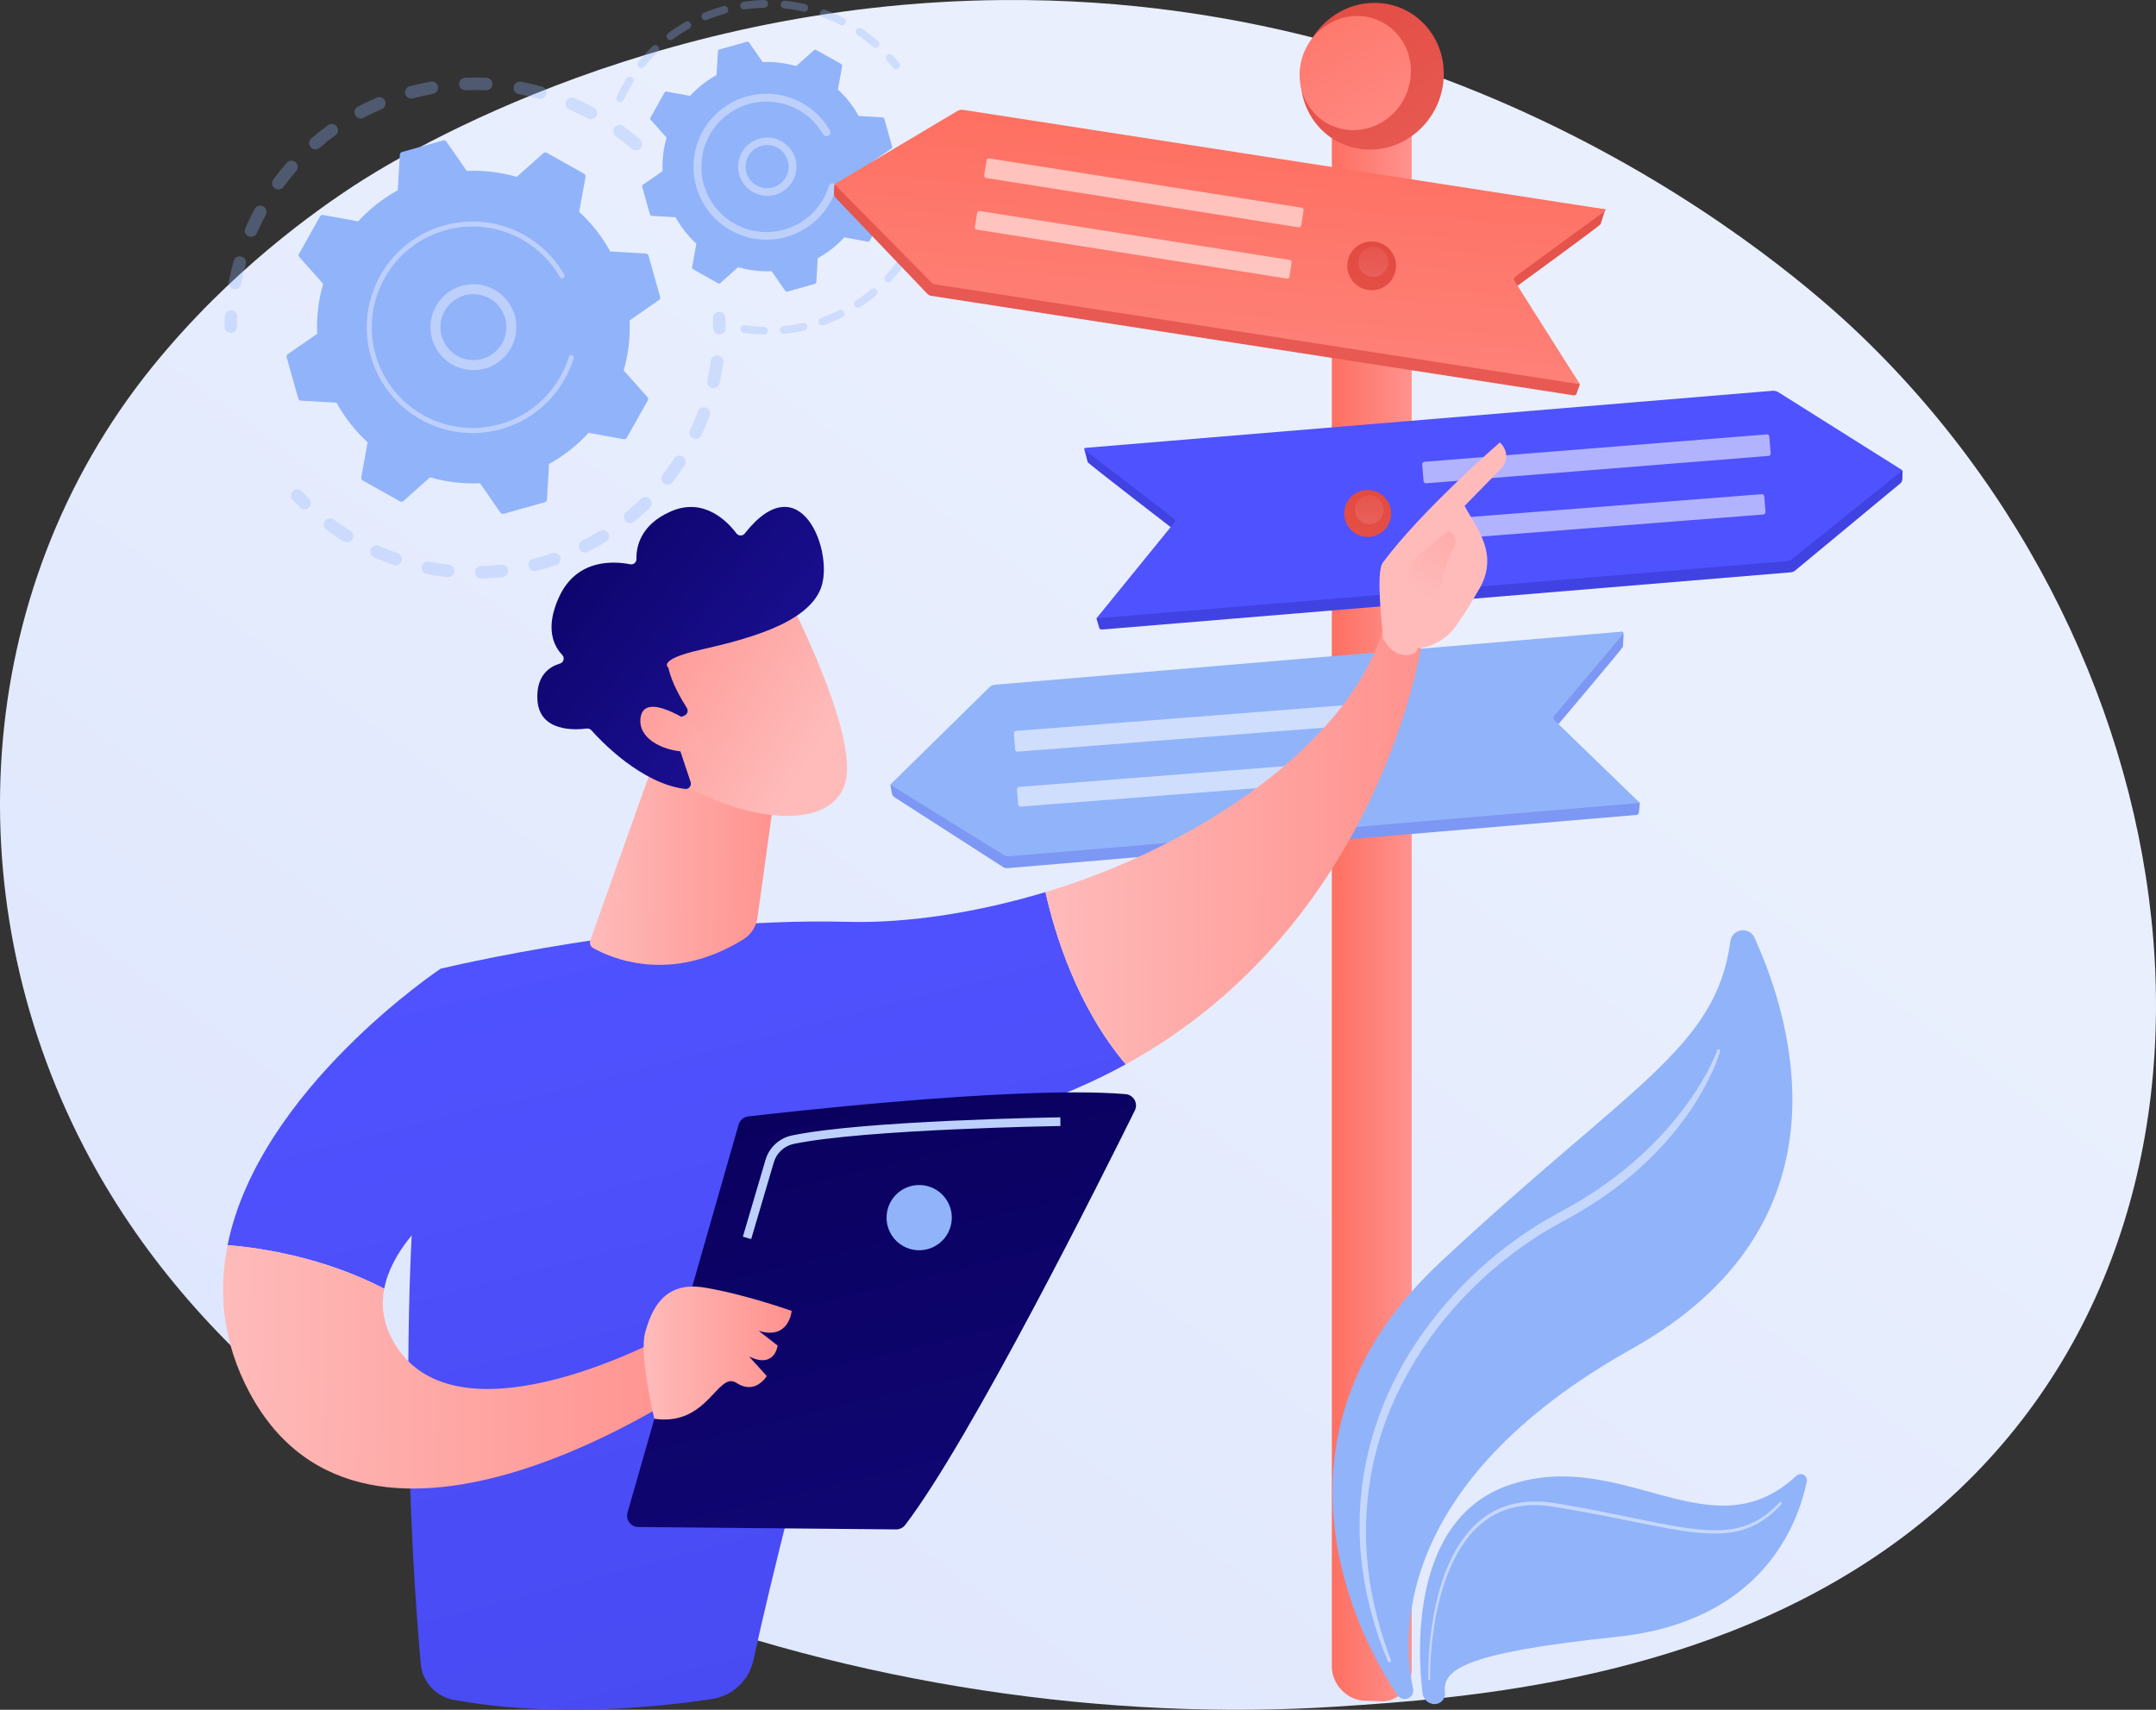
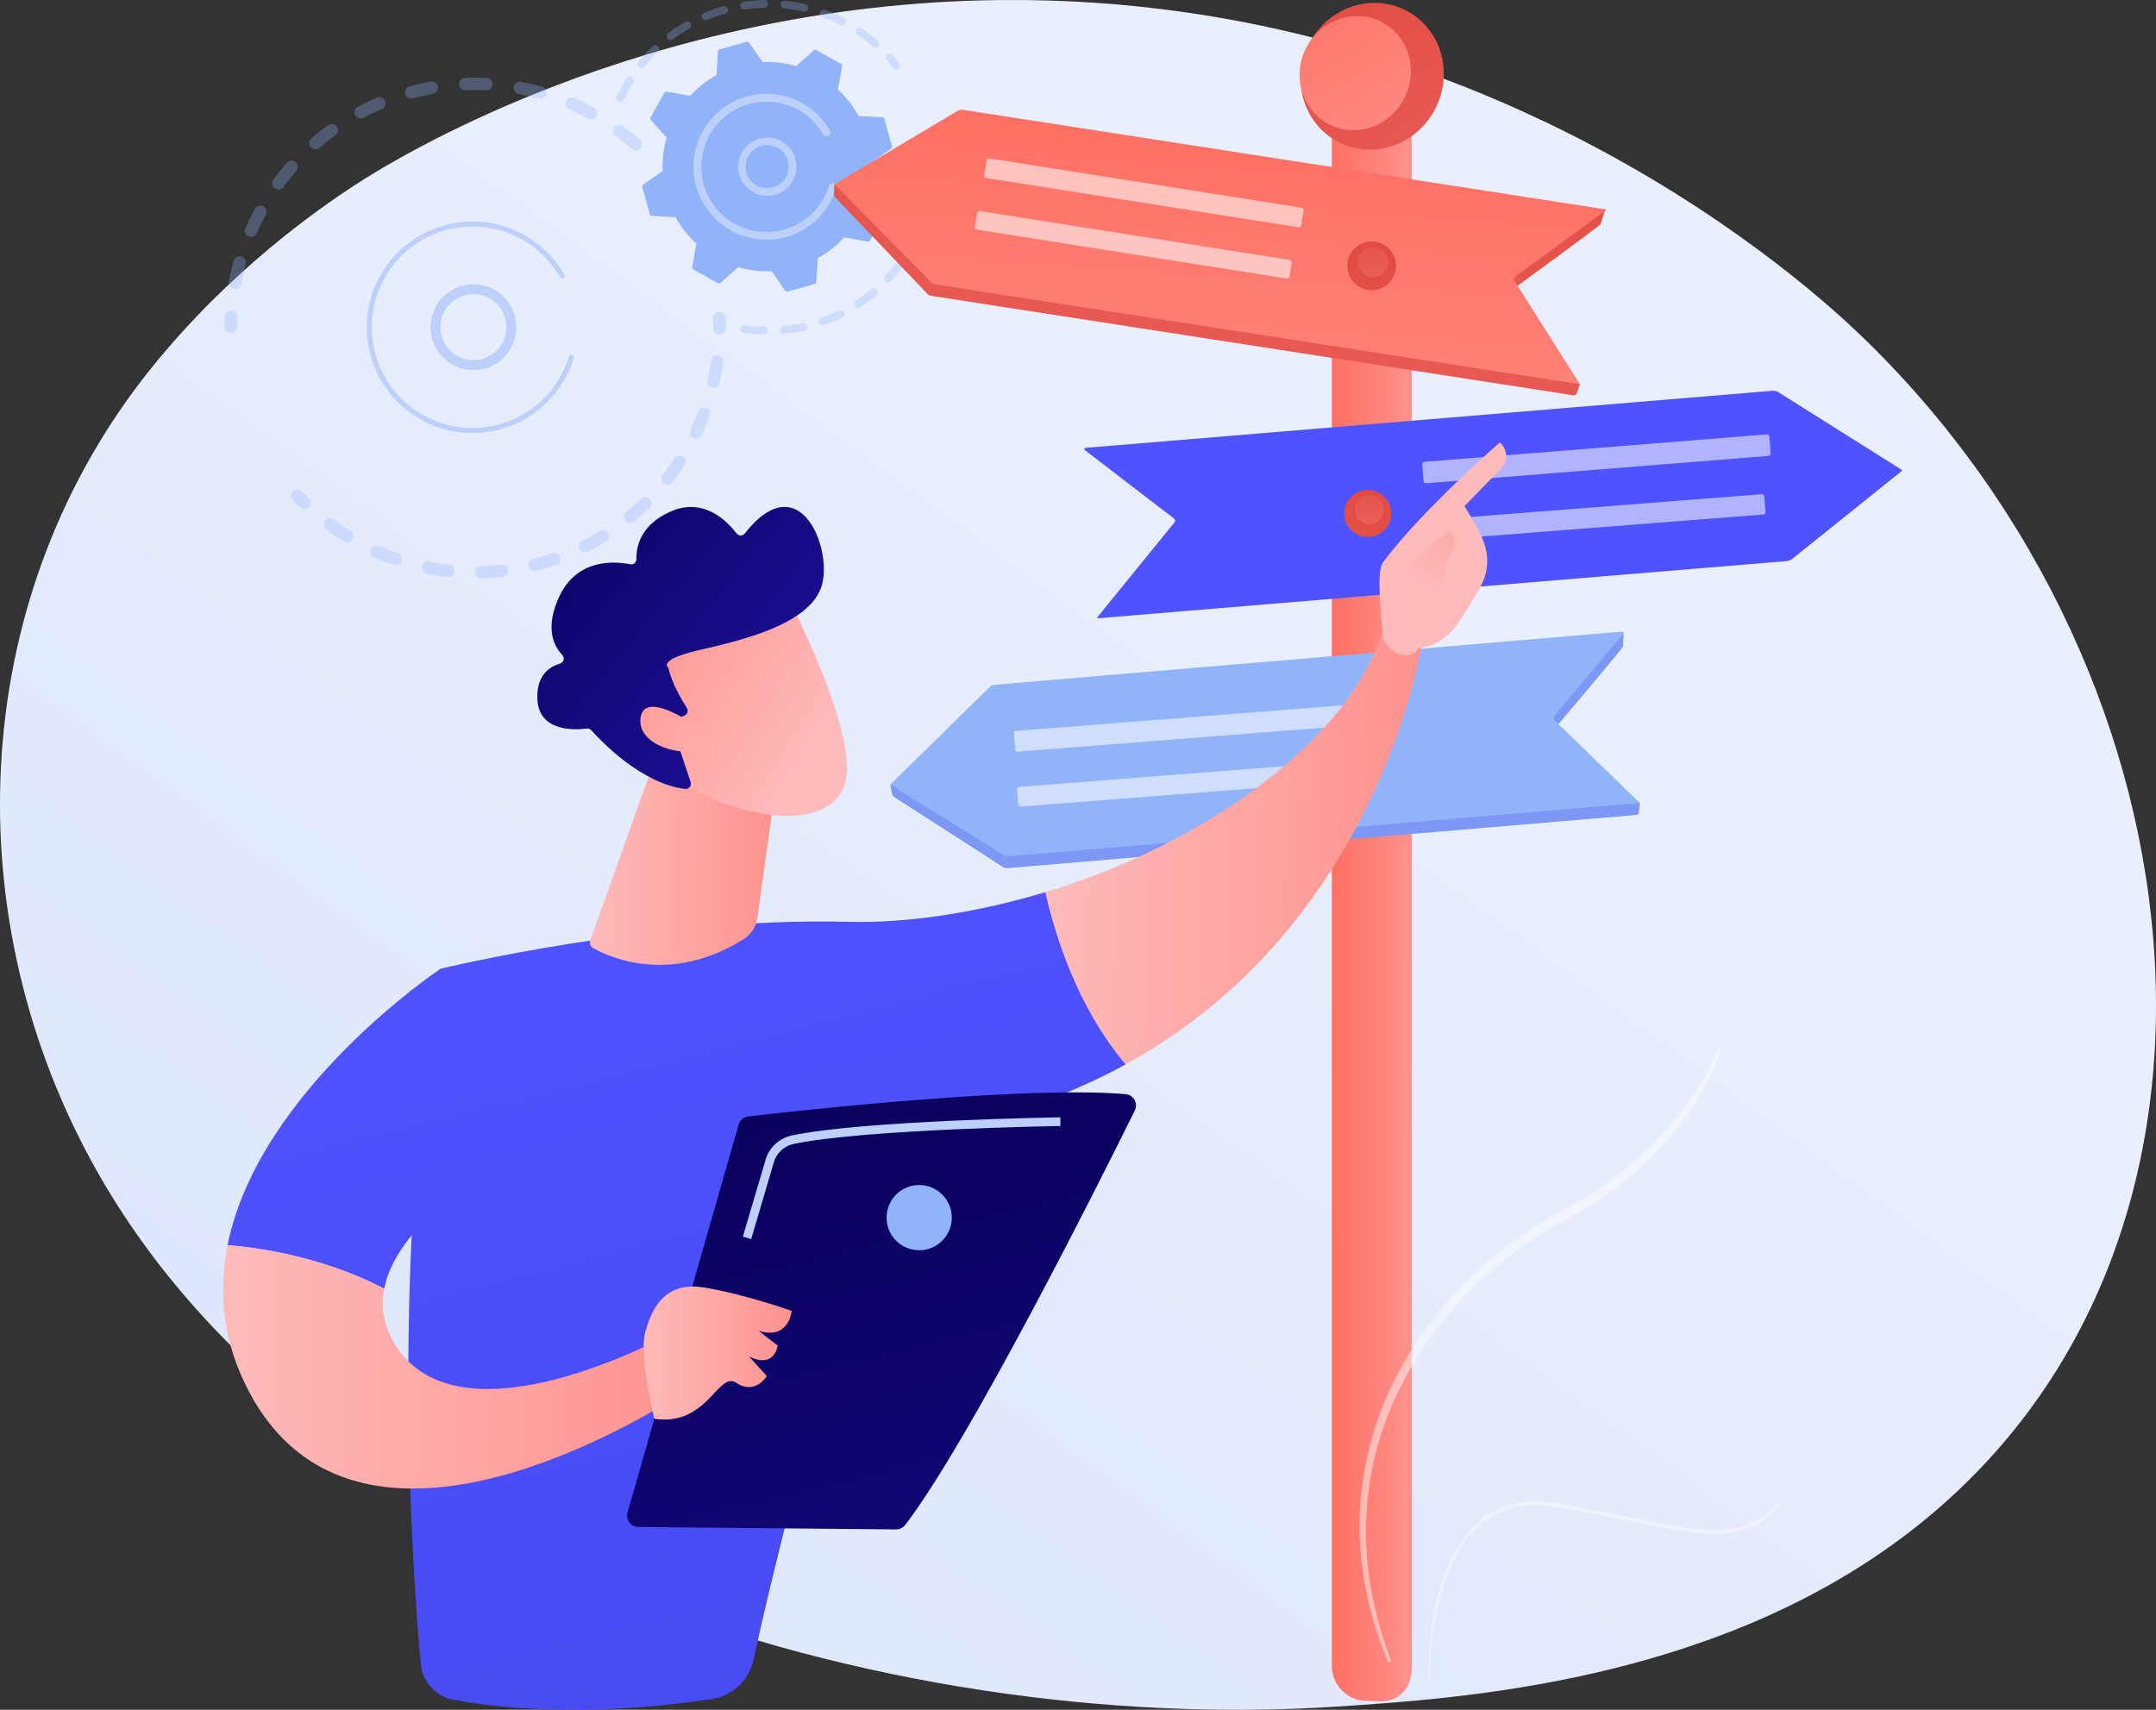
<svg xmlns="http://www.w3.org/2000/svg" width="116" height="92" viewBox="0 0 116 92" fill="none">
  <rect x="0" y="0" width="116" height="92" fill="#333333" stroke="none" />
  <g clip-path="url(#clip0_637_1336)">
    <path d="M4.863 62.377C16.615 84.091 47.634 93.417 71.939 91.827C78.575 91.393 91.927 90.519 102.352 82.726C122.373 67.758 119.289 36.473 100.124 18.054C97.656 15.682 80.571 -0.211 53.948 0.002C34.457 0.158 20.776 8.862 19.112 9.946C17.011 11.316 12.376 14.571 8.198 19.735C-1.617 31.869 -2.48 48.808 4.863 62.377Z" fill="url(#paint0_linear_637_1336)" />
    <g opacity="0.3">
      <path d="M34.464 7.976C34.435 8.01 34.399 8.037 34.36 8.057C34.32 8.077 34.277 8.088 34.233 8.092C34.188 8.095 34.144 8.089 34.102 8.075C34.06 8.061 34.021 8.039 33.988 8.009C33.715 7.771 33.426 7.542 33.133 7.327C33.062 7.275 33.014 7.197 32.999 7.11C32.985 7.022 33.005 6.933 33.056 6.861L33.06 6.855C33.113 6.783 33.192 6.735 33.281 6.721C33.369 6.707 33.46 6.729 33.532 6.782C33.841 7.009 34.144 7.25 34.431 7.501C34.494 7.555 34.535 7.631 34.545 7.714C34.555 7.796 34.535 7.88 34.487 7.948C34.48 7.958 34.472 7.968 34.464 7.976ZM31.631 6.379C31.311 6.206 30.98 6.045 30.648 5.901C30.605 5.885 30.565 5.861 30.532 5.829C30.498 5.797 30.471 5.759 30.453 5.717C30.435 5.674 30.426 5.629 30.426 5.583C30.426 5.537 30.435 5.491 30.454 5.449C30.472 5.406 30.499 5.368 30.533 5.337C30.567 5.305 30.606 5.281 30.65 5.266C30.693 5.25 30.739 5.244 30.785 5.247C30.831 5.25 30.876 5.262 30.917 5.283C31.267 5.435 31.615 5.604 31.952 5.786C32.03 5.829 32.088 5.9 32.114 5.985C32.139 6.071 32.13 6.162 32.089 6.241C32.082 6.252 32.075 6.263 32.068 6.274C32.02 6.342 31.95 6.39 31.869 6.409C31.789 6.428 31.704 6.418 31.631 6.379ZM28.975 5.308C28.625 5.212 28.267 5.129 27.91 5.062C27.866 5.055 27.824 5.038 27.786 5.014C27.748 4.99 27.715 4.959 27.69 4.922C27.664 4.886 27.646 4.844 27.637 4.8C27.627 4.757 27.627 4.711 27.635 4.667C27.643 4.623 27.66 4.581 27.684 4.544C27.709 4.506 27.741 4.474 27.778 4.449C27.815 4.424 27.857 4.407 27.901 4.398C27.945 4.39 27.99 4.39 28.034 4.399C28.41 4.469 28.787 4.556 29.155 4.658C29.198 4.67 29.238 4.69 29.273 4.717C29.308 4.744 29.337 4.778 29.359 4.817C29.381 4.855 29.395 4.898 29.4 4.942C29.405 4.986 29.402 5.031 29.39 5.073C29.378 5.116 29.358 5.156 29.331 5.191C29.304 5.226 29.27 5.255 29.231 5.277C29.193 5.299 29.15 5.313 29.106 5.318C29.062 5.324 29.017 5.32 28.975 5.308ZM26.146 4.859C25.783 4.843 25.415 4.842 25.052 4.857C24.963 4.861 24.876 4.829 24.81 4.768C24.744 4.707 24.705 4.623 24.701 4.533C24.698 4.444 24.73 4.357 24.79 4.291C24.851 4.225 24.935 4.186 25.025 4.182C25.407 4.167 25.794 4.168 26.176 4.185C26.265 4.189 26.35 4.228 26.41 4.294C26.47 4.36 26.502 4.448 26.498 4.537C26.494 4.627 26.455 4.711 26.389 4.771C26.323 4.832 26.235 4.863 26.146 4.859ZM23.287 5.052C22.93 5.118 22.572 5.197 22.221 5.292C22.177 5.305 22.132 5.308 22.088 5.303C22.043 5.298 22 5.284 21.961 5.262C21.922 5.24 21.888 5.21 21.861 5.175C21.833 5.14 21.813 5.099 21.801 5.056C21.79 5.013 21.787 4.968 21.793 4.923C21.799 4.879 21.813 4.836 21.836 4.797C21.858 4.759 21.889 4.725 21.924 4.698C21.96 4.671 22.001 4.652 22.044 4.641C22.414 4.542 22.792 4.456 23.167 4.388C23.211 4.379 23.257 4.379 23.301 4.388C23.345 4.397 23.387 4.414 23.424 4.439C23.461 4.465 23.493 4.497 23.517 4.535C23.542 4.572 23.559 4.615 23.567 4.659C23.575 4.703 23.574 4.748 23.564 4.792C23.554 4.836 23.536 4.878 23.509 4.914C23.483 4.951 23.45 4.982 23.412 5.006C23.374 5.029 23.331 5.045 23.287 5.052ZM20.542 5.872C20.208 6.014 19.876 6.172 19.555 6.342C19.477 6.38 19.386 6.387 19.303 6.36C19.219 6.333 19.15 6.274 19.108 6.197C19.067 6.119 19.058 6.029 19.083 5.945C19.107 5.86 19.163 5.789 19.239 5.746C19.577 5.567 19.927 5.4 20.278 5.25C20.319 5.233 20.363 5.224 20.407 5.223C20.451 5.223 20.495 5.231 20.537 5.248C20.578 5.264 20.615 5.289 20.647 5.32C20.678 5.351 20.704 5.388 20.721 5.429C20.738 5.47 20.747 5.514 20.748 5.558C20.748 5.602 20.74 5.646 20.723 5.687C20.707 5.728 20.682 5.766 20.651 5.797C20.62 5.829 20.583 5.854 20.542 5.872ZM12.58 15.55C12.492 15.533 12.414 15.482 12.364 15.409C12.313 15.335 12.294 15.244 12.31 15.156C12.381 14.781 12.469 14.404 12.572 14.034C12.597 13.948 12.654 13.876 12.732 13.832C12.81 13.789 12.902 13.778 12.987 13.802C13.073 13.826 13.146 13.883 13.19 13.961C13.234 14.038 13.245 14.13 13.222 14.216C13.123 14.566 13.04 14.924 12.973 15.28C12.965 15.324 12.949 15.366 12.924 15.403C12.9 15.44 12.869 15.472 12.832 15.497C12.796 15.522 12.755 15.539 12.711 15.549C12.668 15.557 12.623 15.558 12.579 15.55H12.58ZM18.049 7.279C17.755 7.491 17.467 7.72 17.192 7.957C17.124 8.015 17.036 8.044 16.947 8.038C16.858 8.031 16.775 7.989 16.716 7.921C16.658 7.854 16.628 7.765 16.635 7.676C16.642 7.587 16.683 7.504 16.751 7.445C17.04 7.196 17.346 6.956 17.653 6.732C17.718 6.686 17.797 6.664 17.876 6.67C17.955 6.677 18.029 6.711 18.086 6.766C18.143 6.822 18.178 6.896 18.185 6.975C18.193 7.054 18.172 7.133 18.128 7.198C18.106 7.229 18.08 7.257 18.049 7.279ZM13.373 12.717C13.333 12.7 13.296 12.674 13.265 12.642C13.235 12.61 13.21 12.573 13.194 12.531C13.178 12.49 13.17 12.446 13.171 12.402C13.172 12.357 13.181 12.314 13.199 12.273C13.352 11.923 13.522 11.575 13.704 11.239C13.747 11.16 13.819 11.101 13.905 11.076C13.991 11.05 14.084 11.06 14.162 11.102C14.241 11.145 14.3 11.217 14.325 11.303C14.351 11.389 14.341 11.482 14.299 11.56C14.126 11.88 13.964 12.211 13.819 12.543C13.81 12.564 13.799 12.584 13.786 12.603C13.741 12.666 13.675 12.713 13.6 12.734C13.525 12.755 13.445 12.749 13.373 12.717ZM15.933 9.208C15.694 9.48 15.464 9.767 15.249 10.06C15.196 10.131 15.118 10.178 15.03 10.192C14.943 10.205 14.854 10.184 14.782 10.132C14.71 10.081 14.662 10.003 14.646 9.916C14.631 9.829 14.651 9.739 14.701 9.666L14.705 9.66C14.931 9.352 15.174 9.05 15.425 8.763C15.482 8.696 15.562 8.654 15.649 8.646C15.735 8.637 15.822 8.662 15.891 8.716C15.96 8.77 16.005 8.848 16.017 8.935C16.029 9.021 16.007 9.109 15.956 9.18C15.949 9.189 15.941 9.199 15.933 9.208Z" fill="#91B3FA" />
      <path d="M12.693 17.771C12.732 17.715 12.754 17.648 12.754 17.579C12.754 17.405 12.759 17.228 12.767 17.053C12.771 16.964 12.74 16.877 12.679 16.811C12.619 16.744 12.535 16.705 12.445 16.701C12.356 16.697 12.269 16.729 12.203 16.789C12.136 16.849 12.097 16.933 12.093 17.023C12.085 17.207 12.08 17.392 12.079 17.576C12.079 17.648 12.101 17.718 12.144 17.776C12.186 17.834 12.246 17.877 12.314 17.899C12.383 17.921 12.456 17.92 12.524 17.897C12.593 17.874 12.652 17.83 12.693 17.771Z" fill="#91B3FA" />
    </g>
    <g opacity="0.3">
      <path d="M16.664 27.263C16.71 27.198 16.732 27.118 16.724 27.038C16.717 26.958 16.681 26.883 16.623 26.828C16.499 26.706 16.374 26.58 16.254 26.453C16.224 26.418 16.188 26.389 16.147 26.368C16.106 26.348 16.061 26.335 16.015 26.333C15.969 26.33 15.923 26.337 15.88 26.352C15.836 26.368 15.797 26.392 15.763 26.424C15.73 26.456 15.703 26.494 15.685 26.536C15.666 26.578 15.657 26.624 15.657 26.67C15.657 26.716 15.667 26.762 15.685 26.804C15.704 26.846 15.73 26.884 15.764 26.916C15.89 27.049 16.021 27.182 16.153 27.31C16.188 27.344 16.23 27.37 16.276 27.387C16.322 27.403 16.371 27.409 16.42 27.404C16.468 27.4 16.515 27.385 16.558 27.36C16.6 27.335 16.636 27.302 16.664 27.262V27.263Z" fill="#91B3FA" />
      <path d="M36.187 25.949C36.132 26.02 36.051 26.065 35.962 26.076C35.873 26.087 35.783 26.063 35.713 26.008C35.642 25.953 35.596 25.872 35.585 25.783C35.574 25.694 35.599 25.605 35.654 25.534C35.872 25.254 36.081 24.96 36.279 24.658C36.329 24.586 36.406 24.536 36.492 24.519C36.578 24.502 36.668 24.52 36.742 24.568C36.815 24.616 36.867 24.691 36.886 24.777C36.906 24.863 36.891 24.953 36.844 25.028C36.759 25.158 36.671 25.287 36.582 25.415C36.455 25.596 36.322 25.776 36.187 25.949ZM37.293 23.583C37.253 23.564 37.217 23.538 37.188 23.505C37.158 23.472 37.135 23.433 37.12 23.392C37.105 23.35 37.099 23.306 37.101 23.261C37.103 23.217 37.114 23.174 37.133 23.134C37.286 22.81 37.428 22.477 37.554 22.143C37.568 22.101 37.591 22.061 37.621 22.028C37.652 21.994 37.688 21.967 37.729 21.948C37.77 21.929 37.814 21.918 37.859 21.916C37.904 21.915 37.949 21.922 37.991 21.938C38.033 21.953 38.072 21.977 38.105 22.009C38.137 22.04 38.163 22.077 38.182 22.118C38.2 22.159 38.209 22.204 38.21 22.249C38.211 22.294 38.202 22.339 38.185 22.38C38.053 22.732 37.904 23.083 37.743 23.423C37.735 23.441 37.725 23.457 37.714 23.473C37.668 23.538 37.601 23.584 37.524 23.605C37.447 23.625 37.365 23.617 37.293 23.583ZM34.96 27.319C34.691 27.581 34.407 27.835 34.116 28.074C34.082 28.102 34.042 28.123 34 28.136C33.958 28.149 33.913 28.154 33.869 28.149C33.825 28.145 33.782 28.132 33.743 28.111C33.704 28.091 33.669 28.062 33.641 28.028C33.613 27.994 33.592 27.954 33.578 27.912C33.566 27.869 33.561 27.825 33.565 27.781C33.57 27.737 33.583 27.694 33.603 27.655C33.624 27.616 33.653 27.581 33.687 27.553C33.963 27.326 34.233 27.084 34.488 26.835C34.548 26.777 34.629 26.743 34.712 26.74C34.797 26.737 34.879 26.765 34.943 26.82C35.007 26.875 35.048 26.951 35.059 27.034C35.069 27.118 35.048 27.202 35 27.271C34.988 27.288 34.975 27.304 34.96 27.319ZM38.31 20.873C38.223 20.853 38.147 20.8 38.099 20.724C38.051 20.648 38.035 20.557 38.055 20.469C38.134 20.121 38.198 19.765 38.247 19.413C38.259 19.324 38.306 19.244 38.377 19.19C38.449 19.136 38.539 19.112 38.627 19.125C38.716 19.137 38.796 19.184 38.85 19.255C38.904 19.326 38.928 19.416 38.916 19.505C38.864 19.877 38.796 20.253 38.714 20.619C38.694 20.707 38.64 20.783 38.565 20.831C38.489 20.878 38.397 20.894 38.31 20.875V20.873ZM32.619 29.14C32.299 29.336 31.966 29.522 31.629 29.691C31.589 29.712 31.546 29.724 31.501 29.728C31.456 29.732 31.412 29.727 31.369 29.713C31.326 29.699 31.287 29.677 31.253 29.648C31.219 29.619 31.191 29.583 31.171 29.543C31.151 29.503 31.139 29.46 31.136 29.415C31.133 29.371 31.139 29.326 31.153 29.283C31.167 29.241 31.19 29.202 31.22 29.168C31.249 29.135 31.285 29.108 31.326 29.088C31.645 28.927 31.961 28.751 32.265 28.565C32.341 28.521 32.431 28.508 32.517 28.53C32.602 28.552 32.675 28.606 32.721 28.681C32.767 28.756 32.782 28.846 32.763 28.931C32.744 29.017 32.692 29.092 32.618 29.14H32.619ZM29.935 30.404C29.58 30.526 29.215 30.635 28.85 30.726C28.807 30.736 28.763 30.739 28.719 30.732C28.675 30.726 28.633 30.711 28.595 30.688C28.557 30.665 28.524 30.635 28.497 30.6C28.471 30.564 28.451 30.524 28.441 30.481C28.43 30.438 28.427 30.393 28.434 30.349C28.44 30.305 28.455 30.263 28.478 30.225C28.501 30.187 28.531 30.154 28.566 30.128C28.602 30.101 28.642 30.082 28.685 30.071C29.031 29.984 29.379 29.881 29.716 29.765C29.758 29.751 29.803 29.745 29.847 29.747C29.891 29.75 29.934 29.762 29.974 29.781C30.014 29.801 30.05 29.828 30.079 29.861C30.108 29.894 30.131 29.933 30.145 29.975C30.16 30.017 30.165 30.061 30.163 30.105C30.16 30.15 30.148 30.193 30.129 30.233C30.109 30.273 30.082 30.308 30.049 30.337C30.016 30.367 29.977 30.389 29.935 30.404H29.935ZM27.04 31.052C26.666 31.094 26.286 31.12 25.911 31.13C25.866 31.132 25.821 31.125 25.779 31.11C25.737 31.094 25.699 31.07 25.666 31.04C25.633 31.009 25.607 30.973 25.588 30.932C25.57 30.891 25.56 30.847 25.559 30.802C25.558 30.757 25.565 30.713 25.581 30.671C25.598 30.629 25.622 30.591 25.653 30.559C25.684 30.527 25.721 30.501 25.762 30.483C25.803 30.465 25.848 30.456 25.892 30.456C26.249 30.446 26.61 30.421 26.966 30.381C27.055 30.372 27.144 30.398 27.214 30.453C27.284 30.509 27.329 30.591 27.338 30.68C27.348 30.769 27.323 30.858 27.267 30.928C27.211 30.998 27.129 31.043 27.04 31.052ZM24.073 31.054C23.698 31.013 23.322 30.955 22.953 30.882C22.865 30.865 22.788 30.814 22.738 30.739C22.688 30.665 22.67 30.574 22.687 30.486C22.704 30.398 22.756 30.321 22.83 30.271C22.904 30.221 22.995 30.203 23.083 30.22C23.433 30.289 23.791 30.344 24.147 30.383C24.236 30.393 24.317 30.438 24.373 30.508C24.429 30.577 24.455 30.667 24.445 30.756C24.435 30.845 24.391 30.926 24.321 30.982C24.251 31.038 24.162 31.064 24.073 31.054ZM21.175 30.403C20.82 30.28 20.466 30.142 20.122 29.989C20.082 29.971 20.045 29.946 20.015 29.913C19.984 29.881 19.96 29.844 19.944 29.802C19.928 29.761 19.92 29.717 19.922 29.672C19.922 29.628 19.932 29.584 19.95 29.544C19.968 29.503 19.994 29.467 20.026 29.436C20.058 29.406 20.096 29.382 20.137 29.366C20.178 29.35 20.223 29.342 20.267 29.343C20.311 29.344 20.355 29.354 20.395 29.372C20.722 29.516 21.059 29.649 21.396 29.765C21.438 29.779 21.477 29.802 21.51 29.831C21.543 29.861 21.57 29.896 21.59 29.936C21.609 29.976 21.621 30.02 21.623 30.064C21.626 30.108 21.62 30.152 21.605 30.194C21.595 30.224 21.58 30.253 21.562 30.279C21.52 30.338 21.46 30.383 21.39 30.405C21.32 30.428 21.245 30.427 21.175 30.403ZM18.495 29.133C18.259 28.988 18.025 28.834 17.799 28.675C17.717 28.618 17.636 28.56 17.556 28.501C17.52 28.475 17.489 28.442 17.466 28.404C17.443 28.366 17.427 28.324 17.421 28.28C17.414 28.236 17.416 28.191 17.427 28.148C17.438 28.105 17.457 28.064 17.484 28.029C17.51 27.993 17.543 27.963 17.581 27.94C17.619 27.917 17.661 27.902 17.705 27.895C17.749 27.889 17.794 27.89 17.837 27.901C17.88 27.912 17.92 27.931 17.956 27.957C18.032 28.013 18.109 28.068 18.187 28.122C18.402 28.273 18.624 28.419 18.848 28.558C18.924 28.604 18.978 28.68 18.999 28.767C19.02 28.854 19.005 28.945 18.958 29.022C18.954 29.028 18.951 29.034 18.947 29.039C18.897 29.109 18.823 29.158 18.739 29.175C18.655 29.193 18.568 29.178 18.495 29.133Z" fill="#91B3FA" />
      <path d="M38.981 17.853C39.022 17.797 39.044 17.729 39.044 17.659C39.044 17.477 39.04 17.291 39.032 17.106C39.031 17.061 39.021 17.017 39.003 16.976C38.984 16.936 38.958 16.899 38.925 16.868C38.893 16.838 38.854 16.814 38.812 16.799C38.77 16.783 38.726 16.776 38.681 16.778C38.636 16.78 38.592 16.79 38.552 16.809C38.511 16.828 38.475 16.855 38.445 16.888C38.415 16.922 38.392 16.96 38.377 17.003C38.362 17.045 38.355 17.089 38.358 17.134C38.365 17.309 38.369 17.486 38.369 17.659C38.369 17.731 38.392 17.801 38.434 17.859C38.477 17.916 38.536 17.959 38.605 17.981C38.673 18.003 38.746 18.002 38.814 17.979C38.882 17.956 38.941 17.912 38.982 17.853H38.981Z" fill="#91B3FA" />
    </g>
-     <path d="M34.894 13.758C34.885 13.727 34.866 13.698 34.841 13.678C34.815 13.657 34.784 13.645 34.751 13.643L32.836 13.531C32.397 12.735 31.832 12.016 31.162 11.401L31.504 9.513C31.51 9.481 31.506 9.448 31.491 9.418C31.478 9.389 31.455 9.364 31.426 9.348L29.416 8.222C29.388 8.206 29.355 8.199 29.322 8.203C29.29 8.206 29.259 8.22 29.234 8.242L27.801 9.517C26.928 9.265 26.019 9.156 25.111 9.196L24.017 7.618C23.999 7.591 23.972 7.571 23.941 7.56C23.91 7.549 23.877 7.548 23.845 7.556L21.628 8.179C21.596 8.188 21.569 8.206 21.548 8.232C21.527 8.257 21.515 8.288 21.513 8.321L21.401 10.236C20.605 10.675 19.886 11.241 19.271 11.911L17.382 11.569C17.35 11.563 17.317 11.568 17.287 11.582C17.258 11.595 17.233 11.618 17.217 11.647L16.09 13.655C16.074 13.684 16.067 13.716 16.07 13.749C16.074 13.782 16.087 13.812 16.109 13.837L17.385 15.27C17.133 16.144 17.024 17.052 17.065 17.961L15.487 19.053C15.46 19.072 15.439 19.098 15.428 19.129C15.417 19.16 15.416 19.194 15.425 19.225L16.047 21.442C16.056 21.474 16.075 21.502 16.101 21.522C16.126 21.543 16.157 21.555 16.19 21.557L18.105 21.669C18.544 22.465 19.11 23.185 19.78 23.799L19.437 25.687C19.431 25.719 19.436 25.752 19.45 25.782C19.464 25.811 19.486 25.836 19.515 25.852L21.523 26.979C21.552 26.995 21.585 27.002 21.617 26.998C21.65 26.995 21.681 26.981 21.705 26.959L23.138 25.684C24.012 25.936 24.921 26.044 25.829 26.004L26.925 27.585C26.944 27.612 26.971 27.632 27.001 27.643C27.032 27.654 27.066 27.655 27.098 27.646L29.314 27.024C29.346 27.015 29.374 26.997 29.395 26.971C29.415 26.945 29.427 26.914 29.429 26.881L29.54 24.963C30.336 24.525 31.056 23.959 31.67 23.289L33.558 23.632C33.59 23.637 33.623 23.633 33.653 23.619C33.682 23.605 33.707 23.582 33.723 23.554L34.85 21.547C34.866 21.518 34.873 21.485 34.869 21.453C34.866 21.42 34.852 21.389 34.831 21.364L33.556 19.931C33.808 19.058 33.916 18.149 33.876 17.241L35.454 16.147C35.481 16.128 35.502 16.102 35.513 16.071C35.524 16.04 35.525 16.006 35.516 15.975L34.894 13.758Z" fill="#91B3FA" />
    <path d="M27.151 19.194C26.74 19.628 26.176 19.886 25.578 19.914C24.981 19.942 24.396 19.737 23.946 19.342C23.497 18.947 23.218 18.393 23.168 17.797C23.119 17.201 23.302 16.609 23.68 16.145C24.058 15.681 24.601 15.382 25.195 15.31C25.789 15.239 26.387 15.4 26.865 15.761C27.342 16.121 27.661 16.653 27.755 17.244C27.848 17.835 27.709 18.439 27.366 18.929C27.301 19.023 27.229 19.111 27.151 19.194ZM23.697 17.648C23.708 18.058 23.86 18.452 24.129 18.762C24.398 19.073 24.765 19.28 25.17 19.35C25.575 19.419 25.991 19.347 26.348 19.144C26.704 18.941 26.98 18.621 27.127 18.238C27.274 17.855 27.284 17.432 27.155 17.043C27.026 16.653 26.766 16.32 26.419 16.101C26.072 15.882 25.66 15.79 25.252 15.84C24.845 15.891 24.468 16.081 24.185 16.378C24.125 16.442 24.069 16.51 24.018 16.582C23.799 16.893 23.686 17.267 23.697 17.648Z" fill="#BDD0FB" />
    <path d="M30.074 20.891C30.186 20.732 30.291 20.566 30.386 20.396C30.416 20.342 30.446 20.288 30.474 20.233C30.615 19.963 30.733 19.682 30.829 19.394L30.833 19.382L30.844 19.349C30.851 19.327 30.858 19.305 30.864 19.283C30.87 19.265 30.873 19.247 30.872 19.229C30.871 19.211 30.866 19.193 30.858 19.177C30.849 19.161 30.838 19.146 30.824 19.134C30.81 19.123 30.794 19.114 30.777 19.109C30.759 19.103 30.741 19.101 30.723 19.103C30.705 19.105 30.687 19.111 30.672 19.119C30.655 19.128 30.642 19.14 30.63 19.155C30.619 19.169 30.611 19.186 30.606 19.203C30.368 19.976 29.959 20.686 29.411 21.282C28.862 21.877 28.187 22.341 27.436 22.642C26.684 22.942 25.875 23.071 25.068 23.018C24.26 22.965 23.475 22.733 22.769 22.337C22.606 22.246 22.449 22.147 22.297 22.04C21.201 21.266 20.431 20.114 20.135 18.805C19.839 17.497 20.039 16.125 20.695 14.955C22.16 12.347 25.47 11.418 28.077 12.882C28.932 13.362 29.641 14.064 30.129 14.915C30.138 14.933 30.152 14.948 30.168 14.959C30.193 14.977 30.224 14.985 30.254 14.983C30.285 14.981 30.314 14.969 30.337 14.948C30.36 14.928 30.375 14.9 30.379 14.869C30.384 14.839 30.378 14.808 30.363 14.781C29.949 14.058 29.381 13.434 28.698 12.955C28.541 12.844 28.378 12.741 28.209 12.647C25.473 11.111 21.996 12.088 20.46 14.824C19.771 16.052 19.561 17.492 19.872 18.865C20.182 20.239 20.991 21.449 22.141 22.261C22.301 22.373 22.466 22.477 22.636 22.573C23.864 23.263 25.305 23.472 26.678 23.162C28.052 22.851 29.262 22.042 30.074 20.891H30.074Z" fill="#BDD0FB" />
    <g opacity="0.3">
      <path d="M48.384 3.639C48.41 3.602 48.423 3.557 48.422 3.512C48.42 3.467 48.404 3.424 48.376 3.389C48.266 3.251 48.15 3.113 48.032 2.982C48.014 2.961 47.991 2.944 47.967 2.932C47.942 2.92 47.915 2.912 47.887 2.911C47.859 2.909 47.832 2.913 47.806 2.922C47.78 2.931 47.756 2.945 47.735 2.964C47.714 2.982 47.698 3.005 47.686 3.03C47.674 3.055 47.667 3.082 47.666 3.11C47.665 3.137 47.669 3.165 47.679 3.191C47.688 3.217 47.703 3.241 47.722 3.261C47.835 3.386 47.945 3.517 48.052 3.649C48.069 3.67 48.09 3.688 48.114 3.701C48.138 3.714 48.164 3.723 48.192 3.726C48.219 3.729 48.246 3.727 48.273 3.719C48.299 3.712 48.324 3.699 48.345 3.682C48.36 3.669 48.373 3.655 48.384 3.639Z" fill="#91B3FA" />
      <path d="M47.261 2.498C47.225 2.54 47.174 2.566 47.119 2.57C47.063 2.574 47.009 2.556 46.967 2.519C46.747 2.328 46.517 2.149 46.278 1.981C46.228 1.946 46.179 1.911 46.126 1.877C46.103 1.862 46.084 1.842 46.068 1.819C46.053 1.796 46.043 1.771 46.038 1.744C46.032 1.717 46.032 1.689 46.038 1.663C46.043 1.636 46.054 1.61 46.069 1.588C46.101 1.543 46.149 1.512 46.203 1.502C46.256 1.491 46.312 1.502 46.358 1.531C46.412 1.567 46.465 1.603 46.518 1.64C46.768 1.816 47.009 2.004 47.24 2.205C47.281 2.241 47.307 2.292 47.311 2.347C47.315 2.402 47.297 2.457 47.261 2.499V2.498ZM45.214 1.341C44.899 1.181 44.575 1.041 44.243 0.921C44.194 0.9 44.155 0.861 44.134 0.812C44.112 0.763 44.11 0.708 44.128 0.658C44.146 0.608 44.183 0.567 44.23 0.543C44.277 0.519 44.332 0.513 44.383 0.528C44.731 0.654 45.071 0.801 45.402 0.969C45.426 0.981 45.448 0.998 45.466 1.019C45.483 1.04 45.497 1.064 45.505 1.09C45.514 1.116 45.517 1.143 45.515 1.171C45.513 1.198 45.505 1.225 45.493 1.249C45.489 1.258 45.483 1.267 45.478 1.275C45.449 1.316 45.406 1.345 45.357 1.357C45.309 1.369 45.257 1.363 45.213 1.341H45.214ZM43.225 0.624C42.881 0.546 42.532 0.49 42.181 0.455C42.127 0.448 42.079 0.42 42.045 0.378C42.012 0.335 41.996 0.281 42.001 0.228C42.007 0.174 42.033 0.124 42.074 0.089C42.115 0.054 42.168 0.037 42.222 0.04C42.59 0.076 42.956 0.135 43.318 0.217C43.344 0.223 43.37 0.234 43.392 0.25C43.414 0.266 43.433 0.286 43.448 0.309C43.463 0.332 43.473 0.358 43.477 0.385C43.482 0.412 43.481 0.439 43.475 0.466C43.469 0.493 43.458 0.518 43.442 0.541C43.426 0.563 43.406 0.582 43.383 0.597C43.36 0.611 43.334 0.621 43.307 0.626C43.28 0.63 43.253 0.63 43.226 0.624H43.225ZM41.122 0.417C40.769 0.426 40.417 0.457 40.068 0.509C40.04 0.513 40.013 0.512 39.986 0.505C39.96 0.499 39.935 0.487 39.913 0.471C39.891 0.454 39.872 0.434 39.858 0.41C39.844 0.387 39.834 0.361 39.83 0.334C39.826 0.307 39.828 0.279 39.834 0.253C39.841 0.226 39.853 0.201 39.869 0.179C39.885 0.157 39.906 0.138 39.929 0.124C39.953 0.11 39.979 0.101 40.006 0.097C40.372 0.042 40.741 0.009 41.112 -5.5094e-05C41.139 -0.001 41.166 0.004 41.192 0.014C41.217 0.024 41.241 0.038 41.261 0.057C41.28 0.076 41.296 0.099 41.307 0.124C41.319 0.149 41.325 0.176 41.325 0.203C41.326 0.23 41.321 0.258 41.311 0.283C41.302 0.309 41.287 0.332 41.268 0.352C41.249 0.372 41.227 0.388 41.202 0.399C41.176 0.41 41.15 0.416 41.122 0.417ZM39.032 0.73C38.692 0.824 38.358 0.94 38.032 1.075C38.007 1.086 37.98 1.091 37.952 1.091C37.925 1.091 37.898 1.086 37.873 1.075C37.847 1.065 37.824 1.049 37.805 1.03C37.785 1.011 37.77 0.988 37.76 0.962C37.749 0.937 37.744 0.91 37.744 0.883C37.744 0.855 37.749 0.828 37.76 0.803C37.77 0.778 37.785 0.755 37.805 0.735C37.824 0.716 37.847 0.701 37.872 0.69C38.214 0.548 38.564 0.427 38.921 0.327C38.973 0.314 39.029 0.323 39.075 0.35C39.121 0.378 39.155 0.422 39.17 0.474C39.184 0.526 39.178 0.582 39.152 0.629C39.127 0.677 39.084 0.712 39.032 0.729V0.73ZM37.082 1.54C36.775 1.715 36.48 1.908 36.197 2.119C36.175 2.135 36.15 2.147 36.123 2.154C36.097 2.161 36.069 2.162 36.042 2.158C35.987 2.15 35.938 2.121 35.905 2.076C35.872 2.032 35.858 1.976 35.866 1.922C35.874 1.867 35.903 1.818 35.947 1.785C36.244 1.564 36.554 1.361 36.876 1.178C36.917 1.155 36.965 1.146 37.011 1.153C37.058 1.161 37.101 1.184 37.133 1.219C37.165 1.254 37.184 1.299 37.187 1.346C37.19 1.393 37.176 1.44 37.15 1.479C37.132 1.504 37.109 1.525 37.082 1.54ZM35.389 2.803C35.135 3.048 34.896 3.308 34.673 3.582C34.638 3.625 34.588 3.652 34.532 3.658C34.477 3.663 34.422 3.647 34.379 3.612C34.336 3.577 34.309 3.526 34.303 3.471C34.298 3.416 34.314 3.36 34.349 3.318C34.583 3.03 34.834 2.757 35.101 2.501C35.137 2.46 35.188 2.435 35.243 2.431C35.298 2.428 35.352 2.446 35.393 2.482C35.434 2.518 35.46 2.568 35.464 2.623C35.469 2.678 35.451 2.732 35.416 2.774C35.408 2.784 35.399 2.794 35.389 2.803ZM33.276 5.474C33.226 5.45 33.188 5.408 33.169 5.356C33.151 5.304 33.154 5.247 33.177 5.197C33.313 4.906 33.463 4.622 33.629 4.346C33.654 4.304 33.679 4.263 33.705 4.222C33.735 4.177 33.782 4.146 33.835 4.135C33.888 4.124 33.943 4.133 33.989 4.162C34.034 4.191 34.067 4.236 34.08 4.289C34.093 4.341 34.085 4.397 34.058 4.444C34.034 4.482 34.01 4.521 33.986 4.561C33.827 4.824 33.682 5.095 33.552 5.373C33.547 5.385 33.541 5.396 33.533 5.406C33.505 5.446 33.464 5.475 33.416 5.487C33.369 5.499 33.319 5.495 33.275 5.474H33.276Z" fill="#91B3FA" />
    </g>
    <g opacity="0.3">
      <path d="M48.628 14.28C48.415 14.575 48.184 14.856 47.937 15.123C47.899 15.162 47.847 15.184 47.794 15.185C47.739 15.186 47.687 15.166 47.648 15.129C47.608 15.092 47.584 15.042 47.581 14.988C47.578 14.934 47.596 14.881 47.631 14.84C47.867 14.585 48.088 14.316 48.291 14.035C48.307 14.012 48.327 13.993 48.351 13.979C48.374 13.964 48.4 13.955 48.427 13.95C48.454 13.946 48.481 13.947 48.508 13.953C48.535 13.959 48.56 13.97 48.582 13.986C48.604 14.002 48.623 14.022 48.638 14.045C48.652 14.069 48.662 14.094 48.667 14.121C48.671 14.148 48.67 14.176 48.664 14.203C48.658 14.229 48.647 14.255 48.631 14.277L48.628 14.28ZM48.93 13.439C48.906 13.426 48.885 13.408 48.868 13.386C48.851 13.365 48.838 13.341 48.83 13.314C48.823 13.288 48.821 13.26 48.824 13.233C48.827 13.206 48.835 13.18 48.848 13.156C49.017 12.852 49.166 12.539 49.297 12.218C49.318 12.166 49.358 12.126 49.409 12.104C49.46 12.082 49.518 12.082 49.569 12.103C49.62 12.124 49.661 12.164 49.682 12.215C49.704 12.266 49.704 12.323 49.684 12.374C49.547 12.711 49.39 13.04 49.214 13.357C49.211 13.364 49.207 13.371 49.202 13.377C49.173 13.419 49.129 13.449 49.078 13.461C49.028 13.472 48.975 13.465 48.93 13.439V13.439ZM47.147 15.879C46.868 16.114 46.576 16.331 46.272 16.531C46.225 16.559 46.17 16.568 46.117 16.556C46.065 16.544 46.019 16.512 45.989 16.467C45.96 16.422 45.949 16.367 45.959 16.314C45.969 16.261 45.999 16.214 46.043 16.182C46.333 15.992 46.612 15.784 46.878 15.56C46.916 15.528 46.966 15.51 47.016 15.511C47.067 15.512 47.115 15.532 47.153 15.566C47.19 15.6 47.214 15.647 47.219 15.697C47.225 15.747 47.212 15.798 47.183 15.839C47.173 15.854 47.161 15.867 47.148 15.879H47.147ZM49.776 11.485C49.749 11.477 49.724 11.465 49.703 11.448C49.681 11.432 49.663 11.411 49.649 11.387C49.635 11.364 49.627 11.337 49.623 11.31C49.619 11.283 49.621 11.255 49.628 11.229C49.719 10.893 49.788 10.553 49.837 10.209C49.844 10.154 49.874 10.104 49.918 10.071C49.962 10.038 50.018 10.024 50.072 10.031C50.127 10.039 50.176 10.068 50.21 10.113C50.243 10.157 50.257 10.212 50.249 10.267C50.199 10.628 50.126 10.985 50.031 11.337C50.025 11.361 50.014 11.383 50 11.403C49.976 11.438 49.941 11.465 49.901 11.479C49.861 11.494 49.817 11.496 49.776 11.485ZM45.325 17.072C44.999 17.233 44.663 17.374 44.319 17.494C44.293 17.505 44.265 17.509 44.237 17.509C44.209 17.508 44.182 17.501 44.156 17.49C44.131 17.478 44.108 17.461 44.089 17.441C44.07 17.42 44.056 17.395 44.046 17.369C44.037 17.343 44.033 17.314 44.035 17.287C44.037 17.259 44.044 17.231 44.057 17.206C44.069 17.181 44.087 17.159 44.108 17.141C44.13 17.123 44.154 17.109 44.181 17.101C44.509 16.986 44.83 16.851 45.141 16.698C45.19 16.675 45.246 16.673 45.297 16.691C45.349 16.709 45.391 16.746 45.415 16.795C45.439 16.844 45.443 16.9 45.426 16.951C45.409 17.003 45.373 17.046 45.325 17.072ZM43.271 17.794C42.914 17.872 42.554 17.928 42.191 17.963C42.136 17.968 42.081 17.952 42.039 17.916C41.996 17.881 41.969 17.831 41.964 17.775C41.959 17.72 41.975 17.666 42.011 17.623C42.046 17.58 42.096 17.553 42.152 17.548C42.497 17.515 42.841 17.46 43.18 17.386C43.234 17.374 43.291 17.384 43.338 17.414C43.384 17.444 43.417 17.491 43.429 17.545C43.441 17.599 43.431 17.655 43.402 17.702C43.372 17.749 43.325 17.782 43.271 17.794ZM41.101 18.003C40.737 17.993 40.374 17.962 40.013 17.909C39.96 17.899 39.912 17.869 39.88 17.825C39.849 17.781 39.835 17.727 39.843 17.673C39.851 17.619 39.88 17.57 39.923 17.538C39.966 17.505 40.02 17.49 40.074 17.496C40.418 17.547 40.764 17.577 41.111 17.585C41.166 17.588 41.216 17.612 41.253 17.652C41.29 17.692 41.31 17.745 41.308 17.799C41.307 17.853 41.285 17.905 41.246 17.943C41.207 17.981 41.155 18.002 41.101 18.003Z" fill="#91B3FA" />
      <path d="M50.299 9.285C50.323 9.251 50.336 9.21 50.337 9.169C50.34 8.99 50.337 8.811 50.331 8.636C50.327 8.582 50.301 8.532 50.261 8.496C50.221 8.46 50.168 8.442 50.114 8.444C50.06 8.446 50.009 8.469 49.972 8.508C49.935 8.547 49.914 8.599 49.914 8.653C49.921 8.82 49.923 8.991 49.92 9.162C49.919 9.206 49.933 9.25 49.959 9.286C49.985 9.323 50.022 9.35 50.064 9.363C50.106 9.377 50.152 9.377 50.194 9.363C50.237 9.349 50.273 9.321 50.299 9.285Z" fill="#91B3FA" />
    </g>
    <path d="M47.58 6.395C47.574 6.374 47.562 6.355 47.544 6.341C47.527 6.327 47.507 6.319 47.484 6.318L46.202 6.243C45.908 5.71 45.53 5.229 45.082 4.818L45.311 3.555C45.315 3.533 45.312 3.511 45.302 3.491C45.293 3.471 45.278 3.454 45.259 3.444L43.915 2.689C43.896 2.678 43.874 2.674 43.852 2.676C43.83 2.679 43.81 2.688 43.793 2.702L42.834 3.556C42.249 3.387 41.641 3.314 41.034 3.341L40.302 2.285C40.289 2.267 40.271 2.254 40.251 2.247C40.23 2.24 40.208 2.239 40.187 2.245L38.703 2.661C38.682 2.667 38.663 2.679 38.65 2.696C38.636 2.713 38.628 2.734 38.627 2.756L38.551 4.039C38.019 4.332 37.537 4.711 37.126 5.159L35.863 4.93C35.841 4.926 35.819 4.929 35.799 4.938C35.779 4.948 35.763 4.963 35.752 4.982L34.998 6.326C34.987 6.345 34.983 6.367 34.985 6.389C34.987 6.411 34.996 6.431 35.011 6.448L35.864 7.407C35.696 7.991 35.623 8.599 35.65 9.207L34.593 9.938C34.575 9.951 34.562 9.969 34.554 9.989C34.547 10.01 34.546 10.033 34.552 10.054L34.968 11.537C34.974 11.559 34.987 11.577 35.004 11.591C35.021 11.605 35.042 11.613 35.064 11.614L36.347 11.689C36.641 12.222 37.019 12.704 37.467 13.115L37.238 14.378C37.234 14.4 37.237 14.422 37.247 14.442C37.256 14.462 37.271 14.478 37.291 14.489L38.634 15.243C38.653 15.254 38.675 15.258 38.697 15.256C38.719 15.254 38.739 15.245 38.756 15.23L39.715 14.376C40.3 14.545 40.908 14.618 41.515 14.591L42.247 15.648C42.26 15.666 42.278 15.679 42.298 15.687C42.319 15.694 42.341 15.695 42.362 15.689L43.846 15.273C43.867 15.267 43.886 15.254 43.9 15.237C43.913 15.22 43.921 15.199 43.923 15.177L43.997 13.894C44.53 13.6 45.012 13.222 45.423 12.773L46.686 13.002C46.707 13.006 46.73 13.003 46.749 12.994C46.769 12.985 46.786 12.969 46.797 12.95L47.551 11.606C47.562 11.587 47.566 11.565 47.564 11.543C47.562 11.521 47.553 11.501 47.538 11.485L46.684 10.527C46.853 9.942 46.926 9.334 46.899 8.727L47.955 7.995C47.974 7.982 47.987 7.965 47.995 7.944C48.002 7.923 48.003 7.901 47.997 7.88L47.58 6.395Z" fill="#91B3FA" />
    <path d="M42.419 10.051C42.139 10.345 41.756 10.519 41.35 10.537C40.944 10.554 40.548 10.414 40.243 10.145C39.939 9.876 39.751 9.5 39.718 9.095C39.685 8.69 39.811 8.289 40.068 7.975C40.325 7.661 40.694 7.458 41.098 7.411C41.501 7.363 41.907 7.473 42.23 7.719C42.554 7.964 42.77 8.325 42.832 8.727C42.895 9.128 42.8 9.538 42.567 9.87C42.522 9.934 42.472 9.994 42.419 10.051ZM40.476 9.807C40.699 10.019 40.997 10.133 41.304 10.125C41.612 10.117 41.903 9.987 42.115 9.764C42.22 9.654 42.302 9.523 42.356 9.381C42.411 9.239 42.437 9.087 42.433 8.935C42.428 8.783 42.395 8.633 42.332 8.493C42.27 8.354 42.181 8.229 42.071 8.124C41.96 8.019 41.83 7.937 41.688 7.883C41.546 7.828 41.394 7.802 41.242 7.806C41.09 7.81 40.94 7.844 40.8 7.906C40.661 7.968 40.536 8.057 40.431 8.168C40.392 8.209 40.356 8.253 40.323 8.3C40.164 8.528 40.092 8.805 40.12 9.082C40.148 9.358 40.275 9.616 40.476 9.807Z" fill="#BDD0FB" />
    <path d="M44.453 11.233C44.683 10.904 44.863 10.543 44.985 10.161L44.996 10.128C45.008 10.086 45.008 10.041 44.993 10C44.979 9.958 44.952 9.922 44.916 9.897C44.898 9.884 44.879 9.875 44.858 9.868C44.805 9.852 44.748 9.858 44.699 9.884C44.65 9.909 44.614 9.953 44.597 10.006C44.523 10.245 44.425 10.475 44.302 10.693L44.282 10.728C43.993 11.233 43.581 11.658 43.086 11.963C42.816 12.129 42.525 12.257 42.221 12.345L42.214 12.347L42.191 12.354C41.747 12.48 41.283 12.516 40.825 12.461C40.367 12.407 39.925 12.262 39.524 12.035C39.418 11.976 39.316 11.912 39.218 11.843C38.789 11.54 38.434 11.144 38.178 10.685C37.923 10.227 37.773 9.717 37.741 9.193C37.709 8.668 37.795 8.144 37.992 7.657C38.189 7.171 38.493 6.735 38.882 6.381C39.27 6.028 39.733 5.766 40.236 5.615C40.739 5.464 41.269 5.428 41.788 5.509C42.306 5.59 42.8 5.787 43.233 6.084C43.666 6.382 44.026 6.773 44.288 7.228C44.303 7.254 44.324 7.276 44.349 7.294C44.388 7.321 44.435 7.335 44.482 7.332C44.529 7.329 44.574 7.31 44.609 7.278C44.645 7.246 44.668 7.203 44.675 7.156C44.682 7.109 44.673 7.061 44.65 7.02C44.364 6.521 43.972 6.091 43.501 5.761C42.65 5.161 41.595 4.924 40.569 5.102C39.543 5.28 38.629 5.858 38.029 6.709C37.429 7.56 37.192 8.615 37.37 9.641C37.548 10.668 38.126 11.581 38.977 12.181C39.088 12.258 39.202 12.33 39.319 12.396C40.167 12.871 41.161 13.015 42.109 12.8C43.057 12.585 43.892 12.027 44.453 11.233Z" fill="#BDD0FB" />
    <path d="M75.954 6.948V89.833C75.954 90.38 75.733 90.875 75.356 91.18C75.069 91.411 74.708 91.559 74.31 91.545L73.402 91.512C72.485 91.479 71.657 90.638 71.657 89.678V7.088L75.954 6.948Z" fill="url(#paint1_linear_637_1336)" />
    <path d="M77.681 3.974C77.68 4.641 77.518 5.297 77.207 5.887C76.897 6.477 76.449 6.983 75.9 7.361C75.286 7.787 74.562 8.026 73.816 8.05C73.446 8.062 73.077 8.018 72.72 7.921C72.462 7.85 72.212 7.751 71.976 7.626C71.916 7.593 71.857 7.56 71.799 7.527C70.704 6.866 69.977 5.649 69.977 4.233C69.977 2.06 71.694 0.235 73.816 0.157C75.947 0.077 77.681 1.785 77.681 3.974Z" fill="url(#paint2_linear_637_1336)" />
    <path d="M75.912 3.83C75.911 4.348 75.785 4.859 75.544 5.317C75.303 5.776 74.954 6.169 74.528 6.464C74.05 6.795 73.487 6.982 72.907 7C72.62 7.01 72.333 6.976 72.055 6.901C71.854 6.846 71.66 6.77 71.476 6.672C71.43 6.647 71.384 6.622 71.339 6.594C70.488 6.081 69.922 5.134 69.922 4.033C69.922 2.343 71.256 0.925 72.907 0.863C74.564 0.8 75.912 2.129 75.912 3.83Z" fill="url(#paint3_linear_637_1336)" />
    <path d="M44.894 9.91L45.224 10.08L51.475 6.247L82.088 10.773L86.37 11.263L86.117 12.062C86.084 12.148 81.211 15.698 81.211 15.698L85.003 20.675L84.821 21.186C84.811 21.215 84.791 21.24 84.766 21.256C84.74 21.272 84.709 21.279 84.679 21.275L80.742 20.665L50.111 15.92C50.025 15.906 49.946 15.864 49.886 15.801L44.96 10.644C44.928 10.61 44.903 10.57 44.887 10.525C44.871 10.481 44.864 10.434 44.867 10.387L44.894 9.91Z" fill="url(#paint4_linear_637_1336)" />
    <path d="M51.821 5.911L86.371 11.263C86.378 11.264 86.384 11.268 86.39 11.273C86.395 11.278 86.398 11.285 86.4 11.292C86.402 11.299 86.401 11.307 86.398 11.314C86.396 11.321 86.391 11.327 86.385 11.331L81.516 14.892C81.485 14.916 81.463 14.951 81.456 14.99C81.448 15.03 81.456 15.07 81.477 15.104L84.959 20.605C84.963 20.611 84.965 20.618 84.965 20.625C84.965 20.632 84.963 20.639 84.959 20.645C84.955 20.651 84.95 20.656 84.944 20.66C84.937 20.663 84.93 20.664 84.923 20.663L50.35 15.308C50.251 15.292 50.16 15.245 50.09 15.173L44.938 9.956C44.933 9.951 44.929 9.944 44.927 9.937C44.925 9.93 44.924 9.923 44.925 9.916C44.926 9.908 44.929 9.901 44.933 9.895C44.937 9.889 44.942 9.884 44.948 9.88L51.509 5.972C51.603 5.916 51.713 5.894 51.821 5.911Z" fill="url(#paint5_linear_637_1336)" />
    <path d="M47.899 42.219L48.25 42.305L53.272 37.242L83.207 34.501L87.202 34.002C87.222 33.999 87.241 34.001 87.26 34.007C87.279 34.013 87.296 34.023 87.31 34.037C87.325 34.05 87.336 34.067 87.343 34.085C87.35 34.103 87.354 34.123 87.353 34.142L87.32 34.795C87.307 34.885 83.51 39.365 83.51 39.365L88.231 43.206L88.176 43.732C88.173 43.762 88.16 43.789 88.14 43.811C88.119 43.832 88.091 43.845 88.062 43.848L84.206 44.175L54.205 46.713C54.12 46.72 54.035 46.699 53.964 46.652L48.132 42.901C48.094 42.876 48.061 42.843 48.036 42.805C48.01 42.767 47.993 42.724 47.985 42.679L47.899 42.219Z" fill="#7D97F4" />
    <path d="M53.52 36.844L87.26 33.989C87.276 33.987 87.291 33.991 87.304 33.998C87.318 34.006 87.329 34.017 87.336 34.031C87.343 34.044 87.346 34.06 87.344 34.075C87.342 34.09 87.336 34.105 87.326 34.117L83.611 38.53C83.587 38.56 83.574 38.598 83.576 38.637C83.578 38.675 83.594 38.712 83.622 38.74L88.171 43.149C88.176 43.154 88.18 43.16 88.181 43.166C88.183 43.173 88.182 43.18 88.18 43.187C88.178 43.193 88.174 43.199 88.168 43.203C88.163 43.208 88.156 43.21 88.149 43.211L54.287 46.076C54.19 46.084 54.093 46.061 54.01 46.01L47.95 42.252C47.944 42.248 47.939 42.243 47.935 42.237C47.931 42.231 47.929 42.224 47.928 42.217C47.927 42.21 47.928 42.203 47.93 42.196C47.933 42.189 47.937 42.183 47.942 42.178L53.24 36.974C53.315 36.899 53.414 36.853 53.52 36.844Z" fill="#91B3FA" />
    <path opacity="0.56" d="M73.472 37.856L54.666 39.327C54.596 39.332 54.544 39.393 54.55 39.462L54.618 40.329C54.623 40.399 54.684 40.451 54.754 40.445L73.56 38.975C73.629 38.97 73.681 38.909 73.676 38.839L73.608 37.973C73.603 37.903 73.542 37.851 73.472 37.856Z" fill="white" />
    <path opacity="0.56" d="M73.573 41.944L54.916 43.402C54.883 43.405 54.85 43.394 54.824 43.372C54.799 43.35 54.783 43.319 54.78 43.286L54.717 42.477C54.715 42.444 54.725 42.411 54.747 42.385C54.769 42.36 54.8 42.344 54.833 42.341L73.49 40.883C73.523 40.881 73.556 40.891 73.582 40.913C73.608 40.935 73.623 40.966 73.626 41L73.689 41.808C73.692 41.841 73.681 41.874 73.659 41.9C73.637 41.925 73.606 41.941 73.573 41.944Z" fill="white" />
-     <path d="M102.365 25.308L102.002 25.453L95.699 21.373L62.902 23.89L58.335 24.151L58.521 24.865C58.55 24.95 63.421 28.699 63.421 28.699L58.992 33.275L59.143 33.78C59.152 33.81 59.172 33.836 59.197 33.853C59.224 33.87 59.255 33.877 59.286 33.874L63.506 33.524L96.34 30.796C96.431 30.789 96.517 30.755 96.588 30.697L102.235 26.016C102.271 25.986 102.3 25.949 102.321 25.907C102.342 25.865 102.353 25.82 102.355 25.773L102.365 25.308Z" fill="url(#paint6_linear_637_1336)" />
    <path d="M95.361 21.027L58.403 24.098C58.39 24.099 58.377 24.104 58.366 24.113C58.355 24.121 58.347 24.133 58.343 24.146C58.34 24.159 58.34 24.173 58.344 24.186C58.349 24.199 58.357 24.21 58.368 24.218L63.166 27.902C63.181 27.914 63.194 27.929 63.203 27.946C63.213 27.963 63.219 27.981 63.222 28.001C63.224 28.02 63.222 28.04 63.217 28.058C63.211 28.077 63.202 28.094 63.19 28.109L59.047 33.207C59.042 33.213 59.04 33.22 59.039 33.227C59.038 33.235 59.04 33.242 59.043 33.249C59.047 33.255 59.052 33.26 59.059 33.264C59.066 33.267 59.073 33.268 59.08 33.267L96.136 30.19C96.241 30.181 96.341 30.141 96.424 30.076L102.314 25.348C102.32 25.344 102.324 25.338 102.327 25.331C102.33 25.325 102.331 25.317 102.331 25.31C102.33 25.303 102.328 25.296 102.325 25.29C102.321 25.284 102.316 25.278 102.31 25.274L95.686 21.106C95.589 21.045 95.475 21.018 95.361 21.027Z" fill="url(#paint7_linear_637_1336)" />
    <path opacity="0.56" d="M95.06 23.374L76.635 24.848C76.565 24.854 76.513 24.915 76.519 24.985L76.591 25.889C76.597 25.959 76.658 26.011 76.728 26.005L95.152 24.531C95.222 24.525 95.274 24.464 95.269 24.394L95.196 23.491C95.191 23.421 95.129 23.369 95.06 23.374Z" fill="white" />
    <path opacity="0.56" d="M94.787 26.591L76.566 28.015C76.496 28.021 76.444 28.081 76.449 28.151L76.515 28.992C76.52 29.062 76.581 29.114 76.651 29.109L94.873 27.684C94.942 27.679 94.994 27.618 94.989 27.548L94.923 26.707C94.918 26.637 94.857 26.585 94.787 26.591Z" fill="white" />
    <path d="M75.095 14.514C75.211 13.799 74.725 13.125 74.01 13.009C73.294 12.893 72.62 13.378 72.504 14.094C72.388 14.809 72.874 15.483 73.589 15.599C74.305 15.715 74.979 15.229 75.095 14.514Z" fill="url(#paint8_linear_637_1336)" />
    <path d="M73.887 14.899C74.332 14.899 74.692 14.539 74.692 14.094C74.692 13.649 74.332 13.289 73.887 13.289C73.442 13.289 73.082 13.649 73.082 14.094C73.082 14.539 73.442 14.899 73.887 14.899Z" fill="url(#paint9_linear_637_1336)" />
    <path d="M74.817 27.919C74.978 27.239 74.557 26.559 73.878 26.398C73.199 26.238 72.518 26.659 72.358 27.338C72.197 28.017 72.618 28.698 73.297 28.858C73.977 29.018 74.657 28.598 74.817 27.919Z" fill="url(#paint10_linear_637_1336)" />
    <path d="M73.676 28.205C74.104 28.205 74.452 27.858 74.452 27.429C74.452 27.001 74.104 26.653 73.676 26.653C73.248 26.653 72.9 27.001 72.9 27.429C72.9 27.858 73.248 28.205 73.676 28.205Z" fill="url(#paint11_linear_637_1336)" />
    <path d="M74.596 40.512C75.108 40 75.108 39.168 74.596 38.656C74.083 38.143 73.252 38.143 72.739 38.656C72.226 39.168 72.226 40 72.739 40.512C73.252 41.025 74.083 41.025 74.596 40.512Z" fill="url(#paint12_linear_637_1336)" />
    <path d="M74.538 39.558C74.641 39.125 74.373 38.691 73.939 38.588C73.506 38.486 73.072 38.754 72.97 39.188C72.868 39.621 73.136 40.054 73.569 40.157C74.002 40.259 74.436 39.991 74.538 39.558Z" fill="url(#paint13_linear_637_1336)" />
    <path opacity="0.56" d="M70.034 11.176L53.225 8.522C53.157 8.512 53.092 8.559 53.081 8.628L52.953 9.434C52.943 9.503 52.99 9.568 53.059 9.579L69.867 12.232C69.936 12.243 70.001 12.196 70.012 12.127L70.139 11.32C70.15 11.251 70.103 11.187 70.034 11.176Z" fill="white" />
    <path opacity="0.56" d="M69.391 13.987L52.717 11.355C52.648 11.344 52.583 11.391 52.572 11.46L52.453 12.213C52.443 12.281 52.49 12.346 52.559 12.357L69.233 14.989C69.302 15 69.367 14.953 69.377 14.884L69.496 14.132C69.507 14.063 69.46 13.998 69.391 13.987Z" fill="white" />
    <path d="M45.621 49.602C35.216 49.33 23.706 52.125 23.706 52.125C20.965 67.246 22.172 84.35 22.638 89.53C22.681 90.002 22.878 90.446 23.198 90.796C23.517 91.145 23.943 91.38 24.409 91.464C29.786 92.452 35.456 91.853 38.308 91.418C38.85 91.336 39.354 91.09 39.753 90.715C40.152 90.339 40.427 89.85 40.541 89.314C42.426 80.54 47.811 61.185 47.811 61.185C52.901 60.602 57.104 59.175 60.572 57.268C57.97 54.194 56.766 50.301 56.25 48.002C52.559 49.11 48.83 49.685 45.621 49.602Z" fill="url(#paint14_linear_637_1336)" />
-     <path d="M76.506 34.567C75.495 33.322 74.547 33.378 74.547 33.378C72.953 39.832 64.523 45.519 56.249 48.004C56.766 50.303 57.969 54.195 60.571 57.27C74.336 49.701 76.506 34.567 76.506 34.567Z" fill="url(#paint15_linear_637_1336)" />
+     <path d="M76.506 34.567C75.495 33.322 74.547 33.378 74.547 33.378C72.953 39.832 64.523 45.519 56.249 48.004C56.766 50.303 57.969 54.195 60.571 57.27C74.336 49.701 76.506 34.567 76.506 34.567" fill="url(#paint15_linear_637_1336)" />
    <path d="M76.255 34.878C76.359 35.219 75.115 35.725 74.399 34.328C74.38 33.661 74.003 30.801 74.406 30.262C76.555 27.389 80.702 23.804 80.702 23.804C81.39 24.497 80.811 25.165 80.811 25.165L78.797 27.224C79.208 27.984 79.711 28.624 79.941 29.538C80.115 30.232 79.997 30.968 79.643 31.593C79.29 32.219 78.802 33.036 78.344 33.674C77.475 34.881 76.255 34.878 76.255 34.878Z" fill="url(#paint16_linear_637_1336)" />
    <path d="M77.911 28.564L76.078 30.088L75.492 31.617L77.096 33.431C77.096 33.431 77.67 30.392 78.082 29.737C78.493 29.081 78.286 28.761 77.911 28.564Z" fill="url(#paint17_linear_637_1336)" />
    <path d="M27.601 62.24L23.705 52.125C23.705 52.125 13.923 58.637 12.244 66.996C14.079 67.148 17.417 67.658 20.673 69.34C21.429 65.394 27.601 62.24 27.601 62.24Z" fill="url(#paint18_linear_637_1336)" />
    <path d="M36.006 71.803C36.006 71.803 25.034 77.867 21.402 72.565C20.648 71.464 20.475 70.376 20.674 69.341C17.418 67.657 14.08 67.148 12.245 66.997C11.739 69.516 11.968 72.204 13.425 74.932C19.764 86.793 37.425 74.508 37.425 74.508L36.006 71.803Z" fill="url(#paint19_linear_637_1336)" />
    <path d="M35.161 41.052L31.76 50.595C31.732 50.672 31.733 50.755 31.761 50.832C31.789 50.908 31.843 50.972 31.913 51.012C32.811 51.52 36.049 52.993 39.992 50.546C40.195 50.422 40.369 50.254 40.5 50.054C40.631 49.855 40.717 49.629 40.751 49.393L41.903 41.115L35.161 41.052Z" fill="url(#paint20_linear_637_1336)" />
    <path d="M42.45 32.254C42.45 32.254 46.021 39.133 45.528 41.893C45.035 44.654 40.531 44.412 36.618 42.129L33.938 34.712L42.45 32.254Z" fill="url(#paint21_linear_637_1336)" />
    <path d="M36.827 38.502C36.864 38.486 36.898 38.462 36.926 38.431C36.953 38.401 36.974 38.365 36.986 38.325C36.998 38.286 37.001 38.245 36.996 38.204C36.99 38.164 36.976 38.125 36.954 38.09C36.667 37.642 36.128 36.729 35.963 35.932C35.963 35.932 35.314 35.508 37.636 34.975C39.959 34.442 43.422 33.615 44.167 31.649C44.894 29.734 43.079 24.88 40.073 28.703C40.047 28.738 40.013 28.765 39.974 28.784C39.935 28.803 39.892 28.813 39.849 28.813C39.806 28.813 39.764 28.803 39.725 28.784C39.686 28.765 39.652 28.738 39.626 28.703C39.145 28.065 37.878 26.738 36.094 27.518C34.425 28.248 34.226 29.465 34.243 30.079C34.244 30.121 34.236 30.163 34.219 30.202C34.202 30.24 34.176 30.274 34.144 30.302C34.112 30.329 34.074 30.349 34.033 30.359C33.992 30.37 33.95 30.371 33.908 30.363C33.069 30.195 31.054 30.038 30.092 32.097C29.3 33.794 29.795 34.764 30.25 35.24C30.284 35.275 30.308 35.318 30.32 35.365C30.332 35.412 30.332 35.462 30.32 35.508C30.307 35.555 30.283 35.598 30.249 35.633C30.215 35.667 30.172 35.693 30.125 35.706C29.571 35.871 28.854 36.331 28.913 37.626C28.994 39.416 30.996 39.277 31.566 39.201C31.612 39.195 31.659 39.2 31.703 39.216C31.746 39.232 31.785 39.258 31.816 39.292C32.299 39.837 34.477 42.153 36.856 42.452C36.903 42.458 36.951 42.451 36.996 42.433C37.04 42.415 37.079 42.386 37.109 42.348C37.139 42.311 37.159 42.267 37.168 42.22C37.176 42.173 37.173 42.124 37.158 42.079L36.156 39.074C36.133 39.007 36.137 38.934 36.166 38.869C36.195 38.804 36.247 38.752 36.312 38.724L36.827 38.502Z" fill="url(#paint22_linear_637_1336)" />
    <path d="M37.236 38.931C37.236 38.931 34.664 37.13 34.463 38.624C34.261 40.119 36.774 40.813 38.027 40.267L37.236 38.931Z" fill="url(#paint23_linear_637_1336)" />
    <path d="M33.763 81.386L39.74 60.512C39.773 60.397 39.839 60.293 39.931 60.215C40.022 60.137 40.135 60.088 40.254 60.074C41.337 59.948 44.475 59.593 48.098 59.287C52.463 58.917 57.531 58.618 60.559 58.873C60.658 58.881 60.754 58.913 60.838 58.966C60.922 59.02 60.992 59.093 61.041 59.18C61.091 59.267 61.118 59.364 61.121 59.464C61.124 59.563 61.102 59.662 61.058 59.752C59.336 63.236 52.252 77.409 48.705 82.052C48.647 82.127 48.572 82.189 48.487 82.231C48.401 82.273 48.307 82.294 48.212 82.294L34.343 82.165C34.249 82.163 34.157 82.141 34.073 82.098C33.989 82.056 33.916 81.994 33.86 81.919C33.804 81.844 33.766 81.756 33.749 81.664C33.732 81.571 33.737 81.476 33.763 81.386Z" fill="url(#paint24_linear_637_1336)" />
    <path d="M35.206 76.343C35.206 76.343 34.374 72.92 34.711 71.705C35.048 70.49 35.698 68.929 37.867 69.276C40.035 69.623 42.594 70.537 42.594 70.537C42.594 70.537 42.465 72.119 40.817 71.608L41.84 72.401C41.84 72.401 41.694 73.667 40.302 72.99L41.253 74.04C41.253 74.04 40.655 75.08 39.63 74.413C38.605 73.745 38.112 76.755 35.206 76.343Z" fill="url(#paint25_linear_637_1336)" />
    <path d="M47.7 65.518C47.7 65.865 47.803 66.204 47.996 66.493C48.188 66.781 48.463 67.006 48.783 67.139C49.104 67.272 49.457 67.307 49.797 67.239C50.137 67.171 50.45 67.004 50.696 66.759C50.941 66.513 51.108 66.201 51.176 65.86C51.244 65.52 51.209 65.167 51.076 64.847C50.943 64.526 50.718 64.252 50.43 64.059C50.141 63.866 49.802 63.763 49.455 63.763C48.99 63.763 48.543 63.948 48.214 64.277C47.885 64.606 47.7 65.052 47.7 65.518Z" fill="#91B3FA" />
    <path d="M40.416 66.674L41.633 62.547C41.704 62.3 41.84 62.078 42.028 61.903C42.215 61.728 42.446 61.607 42.697 61.553C46.511 60.758 56.951 60.589 57.056 60.587L57.049 60.121C56.62 60.127 46.459 60.292 42.602 61.097C42.268 61.168 41.961 61.328 41.711 61.56C41.462 61.792 41.28 62.087 41.186 62.415L39.969 66.542L40.416 66.674Z" fill="#BDD0FB" />
-     <path d="M75.5 91.417C75.439 91.407 75.381 91.385 75.329 91.352C75.277 91.319 75.233 91.275 75.198 91.225C74.161 89.73 66.648 78.052 77.467 67.942C87.736 58.345 92.314 56.453 93.1 50.647C93.192 49.968 94.117 49.835 94.4 50.458C96.513 55.114 99.696 65.923 87.811 72.57C74.702 79.903 75.483 88.427 76.028 90.859C76.045 90.933 76.043 91.01 76.023 91.083C76.003 91.157 75.965 91.224 75.913 91.279C75.861 91.334 75.796 91.376 75.724 91.4C75.652 91.424 75.575 91.43 75.5 91.417H75.5Z" fill="#91B3FA" />
-     <path d="M77.088 91.685C76.947 91.662 76.816 91.593 76.717 91.489C76.617 91.385 76.554 91.252 76.537 91.109C76.293 89.113 75.777 81.664 81.309 79.87C87.4 77.895 92.082 83.658 96.649 79.41C96.889 79.187 97.274 79.401 97.209 79.722C96.741 82.002 94.817 87.257 86.975 88.076C78.582 88.953 77.611 89.882 77.743 91.076C77.752 91.162 77.741 91.249 77.71 91.33C77.68 91.41 77.631 91.483 77.568 91.542C77.504 91.601 77.428 91.645 77.346 91.67C77.263 91.694 77.175 91.7 77.09 91.685H77.088Z" fill="#91B3FA" />
    <path opacity="0.47" d="M92.553 56.557C92.427 56.968 92.271 57.37 92.085 57.758C91.904 58.146 91.703 58.525 91.487 58.895C91.271 59.266 91.04 59.628 90.79 59.977C90.54 60.326 90.284 60.671 90.008 61.001C88.913 62.325 87.614 63.477 86.197 64.448C85.487 64.929 84.751 65.371 83.993 65.772C83.255 66.171 82.543 66.615 81.861 67.103C80.494 68.079 79.245 69.212 78.141 70.48C77.037 71.746 76.097 73.146 75.344 74.648C73.817 77.666 73.214 81.068 73.612 84.428C73.8 86.102 74.237 87.746 74.834 89.327C74.843 89.349 74.843 89.373 74.834 89.394C74.825 89.416 74.807 89.433 74.786 89.442C74.764 89.451 74.74 89.45 74.718 89.441C74.697 89.432 74.68 89.415 74.671 89.393C74.017 87.82 73.541 86.164 73.312 84.466C73.072 82.765 73.093 81.036 73.373 79.341C73.654 77.643 74.18 75.994 74.934 74.447C75.684 72.9 76.654 71.464 77.773 70.163C78.897 68.862 80.17 67.697 81.565 66.692C82.262 66.189 82.99 65.731 83.745 65.319L84.301 65.015C84.487 64.916 84.667 64.81 84.847 64.703L85.119 64.544L85.385 64.376L85.65 64.208L85.911 64.032C86.608 63.565 87.276 63.056 87.91 62.507C88.546 61.959 89.143 61.368 89.697 60.739C90.255 60.11 90.766 59.441 91.226 58.738C91.683 58.035 92.095 57.29 92.397 56.512L92.399 56.507C92.407 56.488 92.421 56.473 92.44 56.465C92.459 56.456 92.48 56.455 92.499 56.462C92.518 56.468 92.534 56.482 92.544 56.5C92.554 56.518 92.556 56.539 92.55 56.559L92.553 56.557Z" fill="white" />
    <path opacity="0.47" d="M76.837 90.325C76.847 90.257 76.851 90.188 76.847 90.12V89.915C76.849 89.779 76.852 89.642 76.857 89.507C76.867 89.234 76.883 88.963 76.905 88.691C76.949 88.148 77.015 87.607 77.107 87.07C77.294 85.997 77.578 84.932 78.047 83.94C78.279 83.441 78.571 82.972 78.915 82.542C79.261 82.109 79.678 81.738 80.149 81.445C80.624 81.156 81.15 80.96 81.699 80.867C81.971 80.818 82.248 80.793 82.524 80.791C82.8 80.788 83.076 80.803 83.35 80.837C83.625 80.87 83.89 80.919 84.159 80.964L84.962 81.106C85.497 81.204 86.031 81.306 86.564 81.413C87.63 81.625 88.692 81.856 89.758 82.052C90.29 82.149 90.825 82.236 91.362 82.29C91.898 82.344 92.437 82.362 92.968 82.3C93.499 82.246 94.015 82.089 94.487 81.838C94.957 81.586 95.373 81.238 95.742 80.847C95.755 80.834 95.772 80.825 95.791 80.825C95.81 80.824 95.829 80.831 95.843 80.844C95.856 80.857 95.865 80.875 95.865 80.894C95.866 80.912 95.859 80.931 95.846 80.945C95.474 81.347 95.051 81.711 94.564 81.979C94.077 82.245 93.542 82.415 92.99 82.477C92.441 82.543 91.888 82.524 91.344 82.472C90.8 82.421 90.261 82.333 89.726 82.237C88.655 82.043 87.593 81.814 86.528 81.606C85.462 81.397 84.393 81.197 83.327 81.038C83.062 81.004 82.795 80.987 82.528 80.989C82.261 80.988 81.996 81.01 81.733 81.055C81.207 81.14 80.702 81.325 80.245 81.599C79.789 81.878 79.384 82.232 79.047 82.647C78.709 83.065 78.422 83.521 78.191 84.006C77.72 84.975 77.428 86.027 77.233 87.089C77.137 87.621 77.066 88.159 77.017 88.698C76.993 88.968 76.974 89.238 76.961 89.509C76.955 89.644 76.95 89.779 76.947 89.914L76.944 90.118C76.94 90.185 76.945 90.253 76.959 90.319C76.961 90.327 76.962 90.336 76.961 90.344C76.96 90.352 76.957 90.36 76.953 90.368C76.949 90.375 76.944 90.381 76.937 90.386C76.93 90.391 76.923 90.395 76.915 90.397C76.906 90.399 76.898 90.4 76.89 90.398C76.882 90.397 76.874 90.394 76.866 90.39C76.859 90.385 76.853 90.379 76.848 90.373C76.844 90.366 76.84 90.358 76.838 90.35C76.836 90.342 76.835 90.333 76.837 90.325Z" fill="white" />
  </g>
  <defs>
    <linearGradient id="paint0_linear_637_1336" x1="-6.931" y1="104.06" x2="57.891" y2="15.872" gradientUnits="userSpaceOnUse">
      <stop stop-color="#DAE3FE" />
      <stop offset="1" stop-color="#E9EFFD" />
    </linearGradient>
    <linearGradient id="paint1_linear_637_1336" x1="71.657" y1="49.247" x2="75.954" y2="49.247" gradientUnits="userSpaceOnUse">
      <stop stop-color="#FE7062" />
      <stop offset="1" stop-color="#FF928E" />
    </linearGradient>
    <linearGradient id="paint2_linear_637_1336" x1="69.282" y1="-3.507" x2="78.778" y2="12.386" gradientUnits="userSpaceOnUse">
      <stop stop-color="#E1473D" />
      <stop offset="1" stop-color="#E9605A" />
    </linearGradient>
    <linearGradient id="paint3_linear_637_1336" x1="69.382" y1="-1.986" x2="76.764" y2="10.371" gradientUnits="userSpaceOnUse">
      <stop stop-color="#FE7062" />
      <stop offset="1" stop-color="#FF928E" />
    </linearGradient>
    <linearGradient id="paint4_linear_637_1336" x1="67.878" y1="-2.664" x2="63.994" y2="25.723" gradientUnits="userSpaceOnUse">
      <stop stop-color="#E1473D" />
      <stop offset="1" stop-color="#E9605A" />
    </linearGradient>
    <linearGradient id="paint5_linear_637_1336" x1="64.748" y1="7.176" x2="62.952" y2="31.308" gradientUnits="userSpaceOnUse">
      <stop stop-color="#FE7062" />
      <stop offset="1" stop-color="#FF928E" />
    </linearGradient>
    <linearGradient id="paint6_linear_637_1336" x1="79.871" y1="-29.328" x2="80.093" y2="-4.33" gradientUnits="userSpaceOnUse">
      <stop stop-color="#4F52FF" />
      <stop offset="1" stop-color="#4042E2" />
    </linearGradient>
    <linearGradient id="paint7_linear_637_1336" x1="102.709" y1="7.527" x2="143.636" y2="-24.108" gradientUnits="userSpaceOnUse">
      <stop stop-color="#4F52FF" />
      <stop offset="1" stop-color="#4042E2" />
    </linearGradient>
    <linearGradient id="paint8_linear_637_1336" x1="74.632" y1="10.465" x2="70.815" y2="28.059" gradientUnits="userSpaceOnUse">
      <stop stop-color="#E1473D" />
      <stop offset="1" stop-color="#E9605A" />
    </linearGradient>
    <linearGradient id="paint9_linear_637_1336" x1="73.821" y1="11.091" x2="73.906" y2="14.963" gradientUnits="userSpaceOnUse">
      <stop stop-color="#E1473D" />
      <stop offset="1" stop-color="#E9605A" />
    </linearGradient>
    <linearGradient id="paint10_linear_637_1336" x1="74.388" y1="23.936" x2="70.711" y2="40.883" gradientUnits="userSpaceOnUse">
      <stop stop-color="#E1473D" />
      <stop offset="1" stop-color="#E9605A" />
    </linearGradient>
    <linearGradient id="paint11_linear_637_1336" x1="73.612" y1="24.537" x2="73.694" y2="28.265" gradientUnits="userSpaceOnUse">
      <stop stop-color="#E1473D" />
      <stop offset="1" stop-color="#E9605A" />
    </linearGradient>
    <linearGradient id="paint12_linear_637_1336" x1="74.5" y1="35.745" x2="70.68" y2="53.35" gradientUnits="userSpaceOnUse">
      <stop stop-color="#E1473D" />
      <stop offset="1" stop-color="#E9605A" />
    </linearGradient>
    <linearGradient id="paint13_linear_637_1336" x1="73.687" y1="36.37" x2="73.772" y2="40.244" gradientUnits="userSpaceOnUse">
      <stop stop-color="#E1473D" />
      <stop offset="1" stop-color="#E9605A" />
    </linearGradient>
    <linearGradient id="paint14_linear_637_1336" x1="35.035" y1="48.165" x2="58.881" y2="139.971" gradientUnits="userSpaceOnUse">
      <stop stop-color="#4F52FF" />
      <stop offset="1" stop-color="#4042E2" />
    </linearGradient>
    <linearGradient id="paint15_linear_637_1336" x1="56.261" y1="45.182" x2="76.387" y2="45.372" gradientUnits="userSpaceOnUse">
      <stop stop-color="#FEBBBA" />
      <stop offset="1" stop-color="#FF928E" />
    </linearGradient>
    <linearGradient id="paint16_linear_637_1336" x1="71.931" y1="42.391" x2="58.118" y2="72.984" gradientUnits="userSpaceOnUse">
      <stop stop-color="#FEBBBA" />
      <stop offset="1" stop-color="#FF928E" />
    </linearGradient>
    <linearGradient id="paint17_linear_637_1336" x1="76.417" y1="31.957" x2="82.134" y2="23.346" gradientUnits="userSpaceOnUse">
      <stop stop-color="#FEBBBA" />
      <stop offset="1" stop-color="#FF928E" />
    </linearGradient>
    <linearGradient id="paint18_linear_637_1336" x1="16.88" y1="52.903" x2="40.201" y2="142.688" gradientUnits="userSpaceOnUse">
      <stop stop-color="#4F52FF" />
      <stop offset="1" stop-color="#4042E2" />
    </linearGradient>
    <linearGradient id="paint19_linear_637_1336" x1="11.95" y1="73.465" x2="37.42" y2="73.705" gradientUnits="userSpaceOnUse">
      <stop stop-color="#FEBBBA" />
      <stop offset="1" stop-color="#FF928E" />
    </linearGradient>
    <linearGradient id="paint20_linear_637_1336" x1="31.765" y1="46.421" x2="41.835" y2="46.516" gradientUnits="userSpaceOnUse">
      <stop stop-color="#FEBBBA" />
      <stop offset="1" stop-color="#FF928E" />
    </linearGradient>
    <linearGradient id="paint21_linear_637_1336" x1="44.511" y1="39.378" x2="33.497" y2="32.552" gradientUnits="userSpaceOnUse">
      <stop stop-color="#FEBBBA" />
      <stop offset="1" stop-color="#FF928E" />
    </linearGradient>
    <linearGradient id="paint22_linear_637_1336" x1="27.692" y1="25.398" x2="41.903" y2="36.787" gradientUnits="userSpaceOnUse">
      <stop stop-color="#09005D" />
      <stop offset="1" stop-color="#1A0F91" />
    </linearGradient>
    <linearGradient id="paint23_linear_637_1336" x1="41.588" y1="41.873" x2="31.678" y2="35.732" gradientUnits="userSpaceOnUse">
      <stop stop-color="#FEBBBA" />
      <stop offset="1" stop-color="#FF928E" />
    </linearGradient>
    <linearGradient id="paint24_linear_637_1336" x1="44.261" y1="57.311" x2="58.316" y2="115.872" gradientUnits="userSpaceOnUse">
      <stop stop-color="#09005D" />
      <stop offset="1" stop-color="#1A0F91" />
    </linearGradient>
    <linearGradient id="paint25_linear_637_1336" x1="34.63" y1="72.804" x2="42.593" y2="72.804" gradientUnits="userSpaceOnUse">
      <stop stop-color="#FEBBBA" />
      <stop offset="1" stop-color="#FF928E" />
    </linearGradient>
    <clipPath id="clip0_637_1336">
      <rect width="116" height="92" fill="white" />
    </clipPath>
  </defs>
</svg>